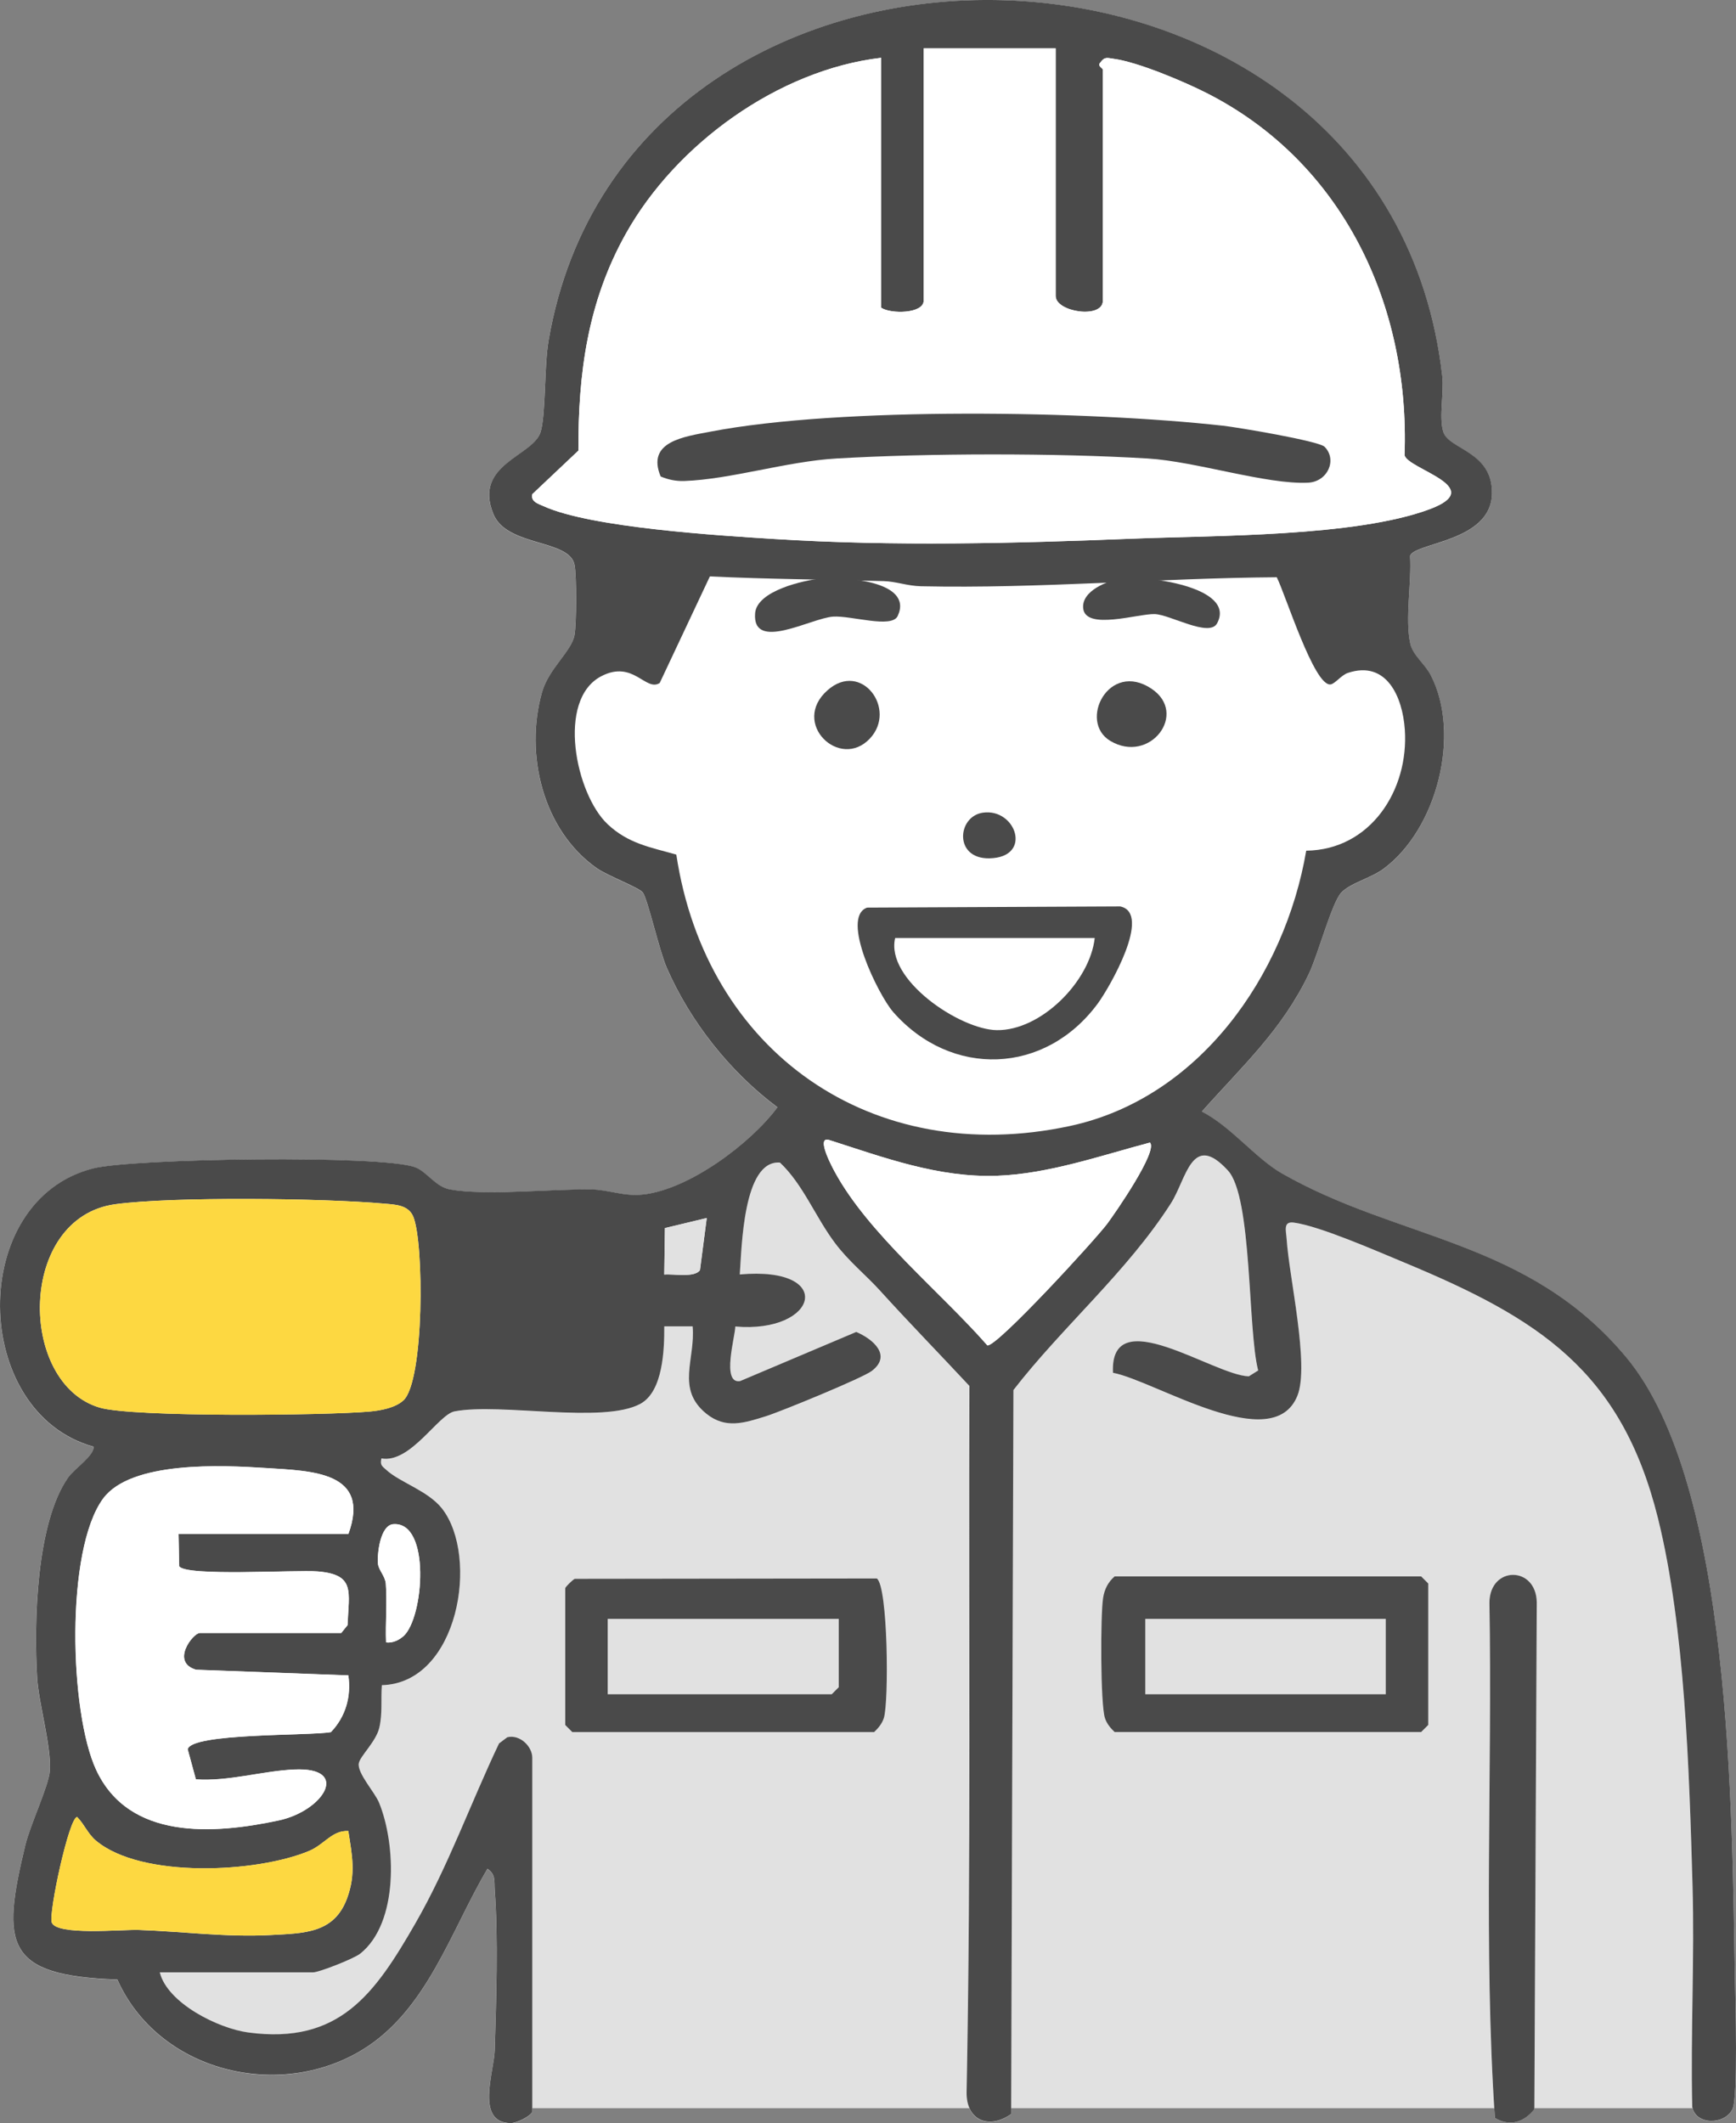
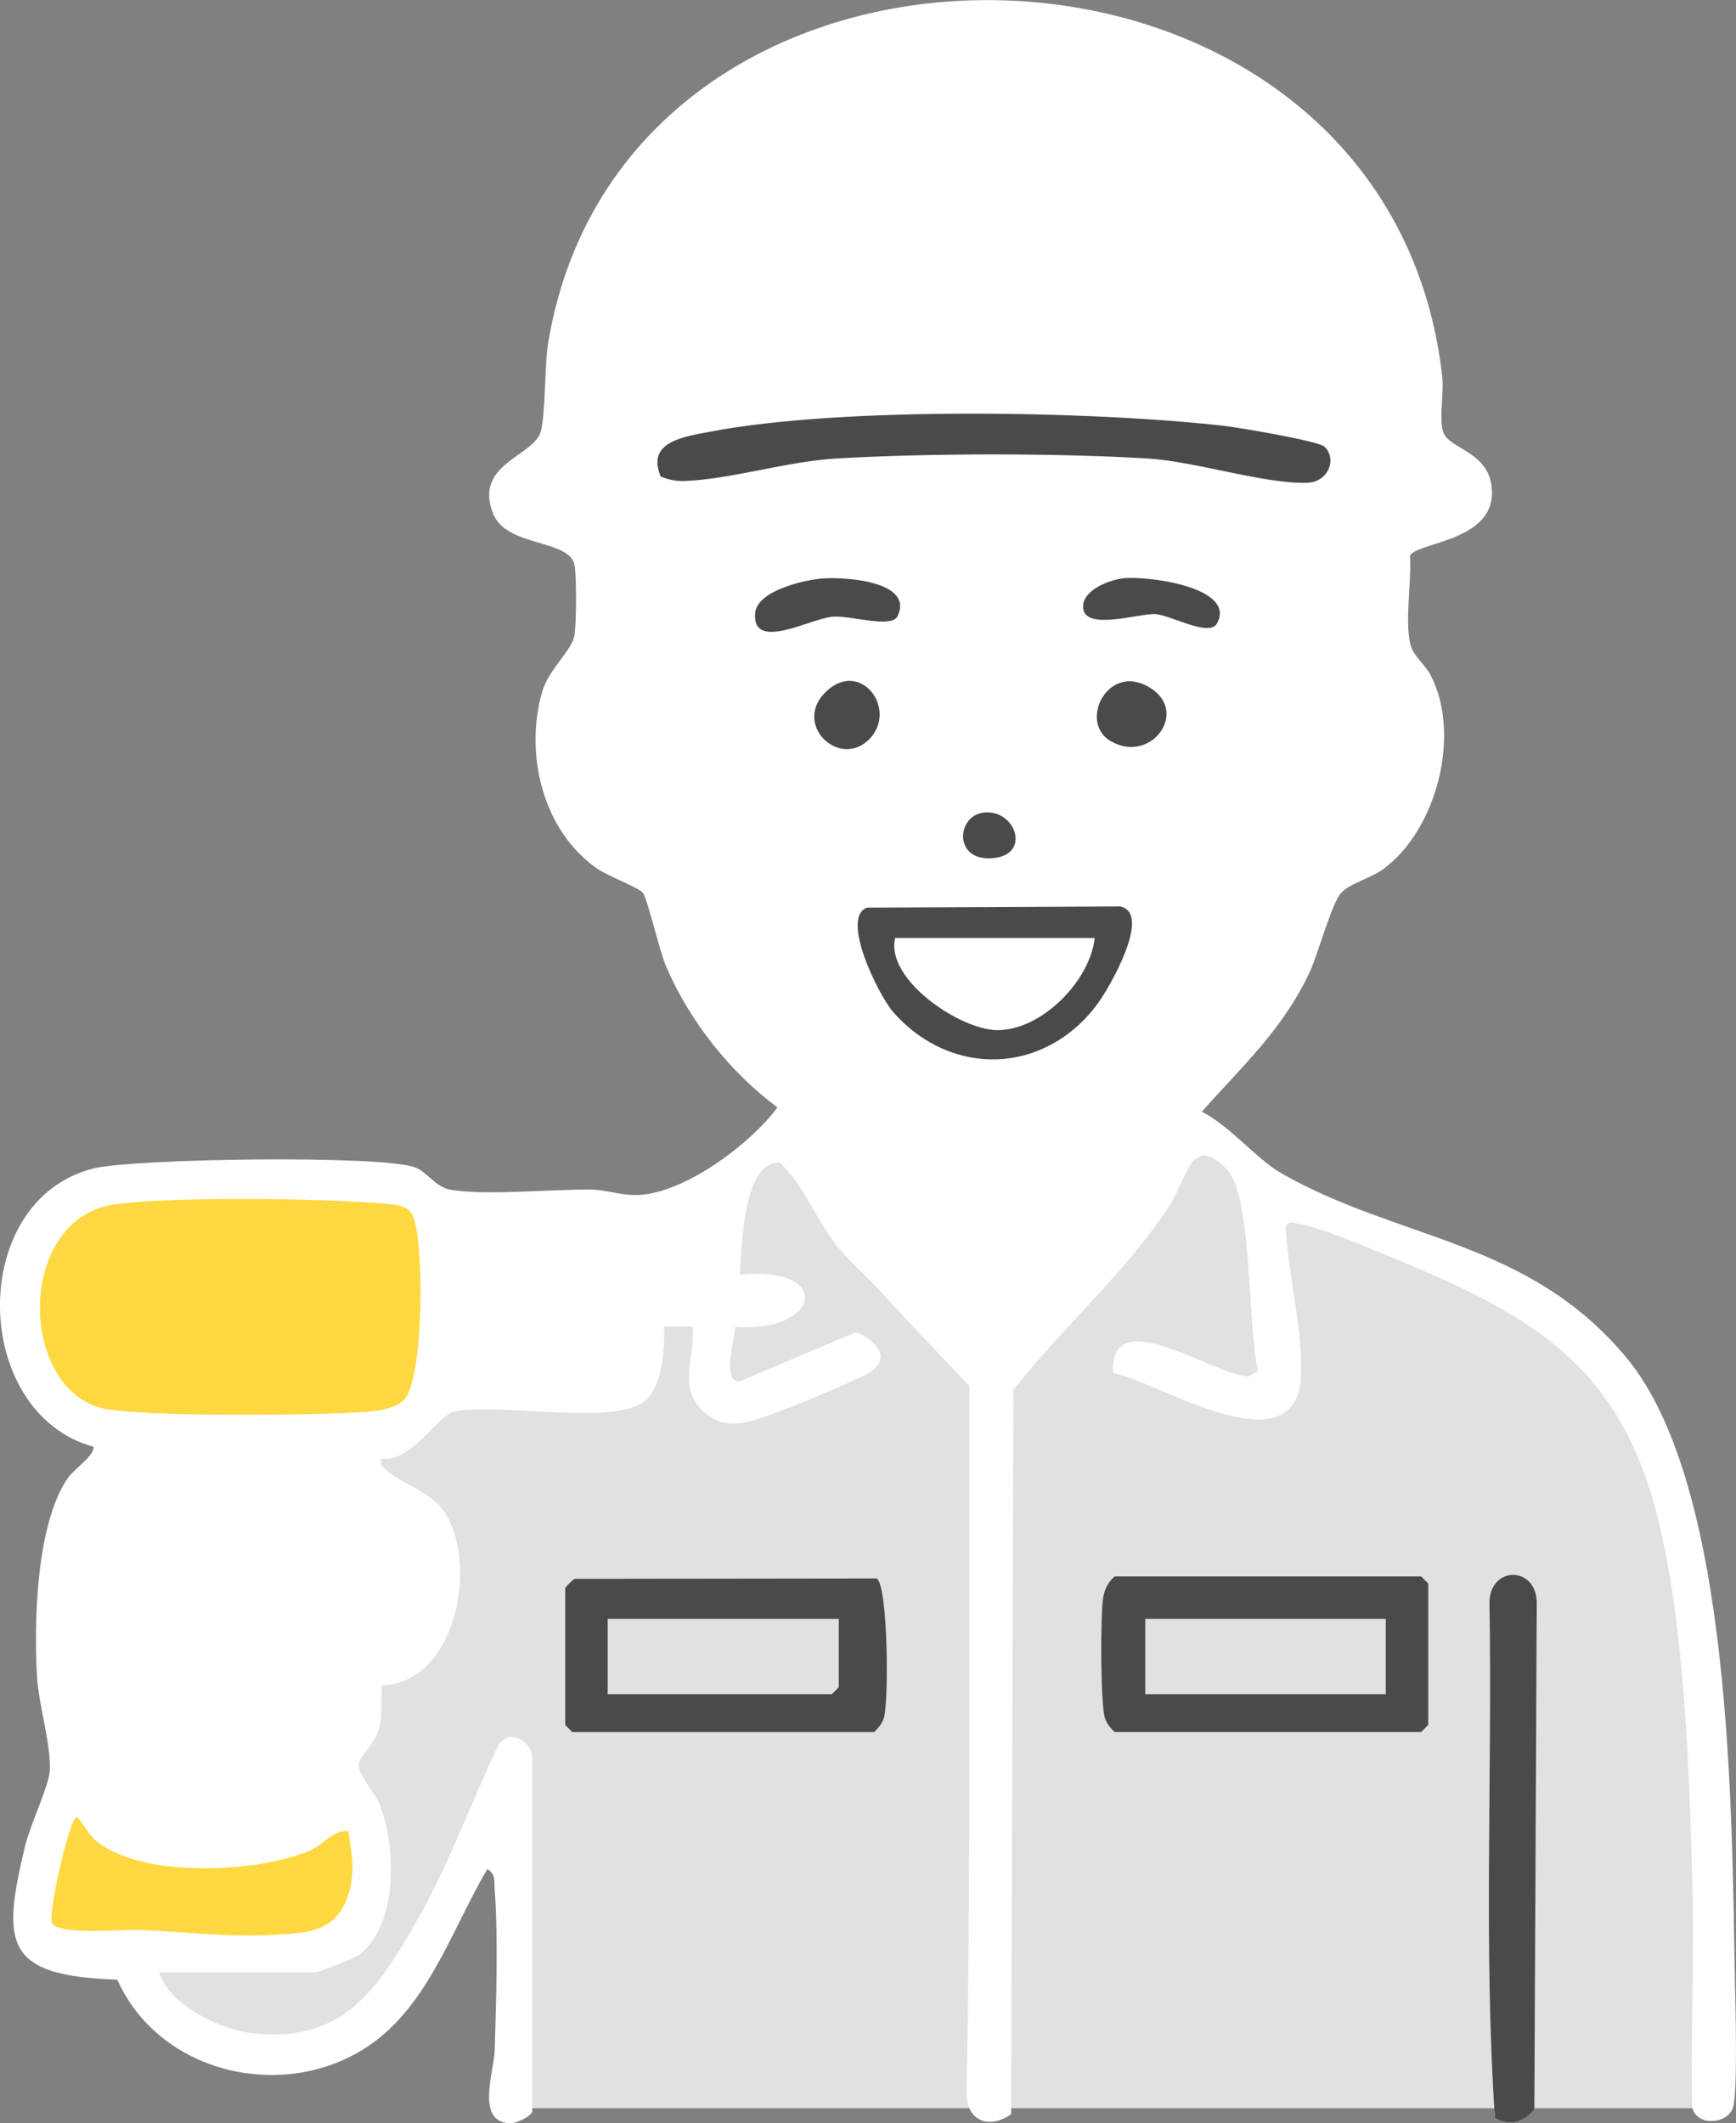
<svg xmlns="http://www.w3.org/2000/svg" id="_レイヤー_1" data-name="レイヤー_1" version="1.1" viewBox="0 0 368.14 450.18">
  <rect x="0" y="0" width="368.14" height="450.18" fill="#808080" stroke="none" />
  <defs>
    <style>
      .st0 {
        fill: #fdd841;
      }

      .st1 {
        fill: #fff;
      }

      .st2 {
        fill: #e1e1e1;
      }

      .st3 {
        fill: #4a4a4a;
      }

      .st4 {
        fill: #4a4a4a;
      }
    </style>
  </defs>
  <polyline class="st2" points="145.37 255.68 163.75 241.64 167.65 238.36 174.7 254.23 206.87 289.44 209.81 294.64 244.18 252.65 252.06 240.61 256.82 241.64 268.2 251.35 307.72 268.23 337.34 287.28 349.46 304.59 363.31 371.26 363.31 447.02 107.04 447.02 107.04 376.45 93.62 410.42 74.76 430.57 61.59 434.89 48.83 432.3 36.48 427.54 33.87 418.26 40.81 305.89" />
  <g>
    <path class="st1" d="M112.87,447.76v-75c0-2.45-2.66-5.01-5.3-4.36l-1.75,1.31c-6.01,12.64-10.77,26.07-17.78,38.22-8.55,14.84-16.05,25.68-35.41,23.07-6.35-.85-17.11-6.2-18.76-12.74h32.5c1.27,0,8.67-2.9,10.02-3.98,8.18-6.53,7.59-23.24,3.98-32.02-.91-2.21-4.65-6.25-4.29-8.33.26-1.54,3.66-4.55,4.36-7.6s.3-5.96.53-8.97c16.29-.44,20.7-27.26,12.76-37.45-2.93-3.76-8.94-5.55-11.81-8.19-.9-.83-1.36-.98-1.05-2.44,6.17,1.09,12.08-9.33,15.52-9.98,9.72-1.84,31.5,2.7,39.4-1.6,4.82-2.62,5.08-11.53,5.07-16.43h6.01c.65,6.95-3.62,13.28,2.94,18.55,4.05,3.25,8.01,1.95,12.61.51,3.24-1.01,20.41-8.06,22.42-9.58,4.33-3.27.36-6.75-3.27-8.29l-24.63,10.42c-4.04.68-1.03-9.53-1.02-11.57,17.58,1.52,21.42-12.87.95-11.04.42-5.5.66-24.32,8.52-23.72,4.89,4.6,7.51,11.51,11.66,17.04,2.9,3.87,6.56,6.79,9.48,10.02,6.24,6.89,12.7,13.5,19.04,20.3-.17,49.96.36,99.95-.6,149.75-.11,5.94,4.66,8.02,9.45,4.63l.48-153.51c10.43-13.48,24.08-25.04,33.4-39.6,3.3-5.15,4.42-15.34,12.1-6.94,5.18,5.66,4.15,33.72,6.4,42.39l-1.98,1.24c-7.46-.19-29.54-16.12-28.81-.75,9.06,1.73,33.9,17.83,39.11,4.87,2.61-6.47-1.77-25.18-2.28-33.21-.11-1.8-.79-3.81,1.5-3.51,5.45.7,17.86,6.14,23.52,8.5,28.34,11.79,45.95,22.83,53.74,54.26,5.73,23.13,6.62,53.74,7.31,77.69.45,15.65-.41,31.39-.06,47.05.73,3.92,6.9,3.85,8.52.49,1.24-2.56.62-22.93.53-27.54-.66-34.96-.49-104.87-23.07-131.93-20.85-24.99-48.19-24.76-73.03-38.97-5.54-3.17-10.84-10-16.94-13.09,8.57-9.65,17.01-17.31,22.71-29.25,1.94-4.07,4.82-14.97,6.84-17.16,1.86-2.01,6.33-3.12,8.95-5.05,11.38-8.41,16.51-28.53,10.05-41.05-1.22-2.36-3.79-4.2-4.34-6.66-1.19-5.23.3-13.09-.07-18.65.96-2.86,17.13-2.95,17.38-13.12.22-9.1-9.17-9.41-10.33-13.2-.94-3.08.2-8.24-.21-11.79-11.68-103.1-172.5-106.97-189.52-7.55-.93,5.45-.57,15.56-1.67,19.33-1.52,5.22-14.38,6.81-10.03,17.45,2.86,7,16.16,5.28,17.21,10.78.46,2.38.42,12.5-.02,14.93-.63,3.42-5.48,7.08-6.89,12.11-3.69,13.15.18,29.22,11.61,37.26,2.38,1.67,9.09,4.16,9.8,5.2,1.11,1.64,3.43,12.2,5.06,15.94,5.01,11.45,13.45,22.11,23.47,29.57-5.71,7.7-18.77,17.43-28.47,18.49-4.18.46-7.34-1.01-10.99-1.07-8.4-.12-22.55,1.36-29.99,0-3.05-.56-4.81-3.69-7.32-4.68-6.88-2.71-59.82-1.91-68.26.2-26.78,6.67-26.13,51.81.04,59.04-.04,2.07-4.1,4.63-5.45,6.55-6.77,9.68-7.27,30.83-6.55,42.43.35,5.75,3.07,14.61,2.67,19.88-.24,3.07-4.16,11.4-5.18,15.62-5.1,21.1-4.38,27.67,19.52,28.49,8.66,19.45,34.05,25.79,51.9,14.93,13.8-8.39,18.8-25.28,26.58-38.4,1.83,1.2,1.41,2.65,1.54,4.44.77,10.18.31,23.69,0,34.09-.14,4.48-4.18,15.4,3.46,15.38,1.21,0,4.21-1.47,4.5-2.42ZM317.01,449.11c3.19,1.84,6.1.94,8.36-1.85l.51-107.52c-.14-7.73-9.88-7.75-10.04,0,.62,36.44-1.28,73.06,1.16,109.37Z" />
-     <path class="st4" d="M112.87,447.76c-.29.94-3.29,2.41-4.5,2.42-7.64.03-3.6-10.89-3.46-15.38.32-10.4.77-23.9,0-34.09-.13-1.79.28-3.24-1.54-4.44-7.78,13.11-12.79,30-26.58,38.4-17.85,10.86-43.24,4.51-51.9-14.93-23.9-.81-24.62-7.39-19.52-28.49,1.02-4.23,4.94-12.55,5.18-15.62.41-5.27-2.31-14.14-2.67-19.88-.71-11.59-.22-32.75,6.55-42.43,1.35-1.92,5.4-4.49,5.45-6.55-26.17-7.24-26.82-52.37-.04-59.04,8.45-2.1,61.38-2.9,68.26-.2,2.51.99,4.27,4.12,7.32,4.68,7.45,1.37,21.6-.12,29.99,0,3.64.05,6.8,1.53,10.99,1.07,9.71-1.06,22.76-10.79,28.47-18.49-10.02-7.46-18.46-18.11-23.47-29.57-1.63-3.74-3.96-14.3-5.06-15.94-.71-1.05-7.42-3.53-9.8-5.2-11.43-8.04-15.3-24.12-11.61-37.26,1.41-5.03,6.26-8.69,6.89-12.11.45-2.42.48-12.54.02-14.93-1.05-5.5-14.35-3.79-17.21-10.78-4.35-10.64,8.5-12.23,10.03-17.45,1.1-3.77.74-13.88,1.67-19.33,17.03-99.41,177.85-95.54,189.52,7.55.4,3.55-.74,8.71.21,11.79,1.16,3.79,10.56,4.1,10.33,13.2-.25,10.17-16.43,10.27-17.38,13.12.37,5.57-1.12,13.42.07,18.65.56,2.45,3.13,4.3,4.34,6.66,6.45,12.52,1.33,32.64-10.05,41.05-2.62,1.94-7.09,3.04-8.95,5.05-2.02,2.19-4.9,13.09-6.84,17.16-5.7,11.95-14.15,19.61-22.71,29.25,6.1,3.09,11.41,9.92,16.94,13.09,24.83,14.21,52.17,13.98,73.03,38.97,22.58,27.06,22.41,96.97,23.07,131.93.09,4.61.7,24.98-.53,27.54-1.62,3.36-7.79,3.44-8.52-.49-.36-15.66.51-31.4.06-47.05-.69-23.95-1.58-54.55-7.31-77.69-7.79-31.43-25.4-42.47-53.74-54.26-5.66-2.35-18.07-7.8-23.52-8.5-2.3-.29-1.62,1.72-1.5,3.51.51,8.03,4.89,26.74,2.28,33.21-5.22,12.96-30.06-3.14-39.11-4.87-.73-15.37,21.35.55,28.81.75l1.98-1.24c-2.25-8.67-1.22-36.73-6.4-42.39-7.68-8.4-8.8,1.78-12.1,6.94-9.32,14.56-22.96,26.12-33.4,39.6l-.48,153.51c-4.79,3.38-9.56,1.3-9.45-4.63.96-49.8.43-99.8.6-149.75-6.34-6.8-12.79-13.41-19.04-20.3-2.93-3.23-6.58-6.14-9.48-10.02-4.15-5.53-6.77-12.44-11.66-17.04-7.86-.61-8.1,18.21-8.52,23.72,20.47-1.83,16.62,12.56-.95,11.04,0,2.03-3.01,12.24,1.02,11.57l24.63-10.42c3.63,1.54,7.6,5.02,3.27,8.29-2.01,1.51-19.18,8.56-22.42,9.58-4.6,1.44-8.56,2.74-12.61-.51-6.56-5.27-2.3-11.6-2.94-18.55h-6.01c.02,4.9-.25,13.81-5.07,16.43-7.91,4.3-29.68-.25-39.4,1.6-3.45.65-9.35,11.08-15.52,9.98-.31,1.46.15,1.62,1.05,2.44,2.87,2.64,8.87,4.43,11.81,8.19,7.95,10.19,3.53,37.02-12.76,37.45-.23,3.02.16,5.96-.53,8.97s-4.1,6.06-4.36,7.6c-.36,2.08,3.38,6.11,4.29,8.33,3.61,8.78,4.2,25.49-3.98,32.02-1.35,1.08-8.75,3.98-10.02,3.98h-32.5c1.65,6.54,12.41,11.89,18.76,12.74,19.36,2.61,26.86-8.23,35.41-23.07,7.01-12.16,11.76-25.58,17.78-38.22l1.75-1.31c2.65-.65,5.3,1.92,5.3,4.36v75ZM223.87,10.26h-28v53.5c0,2.77-6.95,2.87-9,1.5V12.26c-21.82,2.56-43.54,18.31-54.17,37.33-8.08,14.44-10.11,29.57-10.04,45.96l-9.78,9.24c-.37,1.63,1.32,2.05,2.41,2.55,10,4.56,37.2,6.22,49.04,6.96,25.3,1.58,50.71.93,76-.08,17.28-.69,47.03-.38,62.78-6.22,12.56-4.66-4.44-8.43-5.26-11.45,1.16-31.84-13.07-62.14-41.96-76.81-4.83-2.45-14.62-6.6-19.75-7.27-1.32-.17-1.88-.51-2.8.8-.72.71.53,1.22.53,1.5v49c0,3.91-10,2.43-10-1V10.26ZM270.73,122.4c-25.18.18-50.22,2.45-75.41,1.91-2.85-.06-5.27-1.01-7.91-1.09-12.3-.35-24.59-.4-36.87-1l-10.64,22.6c-2.99,1.93-5.58-4.98-12.4-1.43-9.55,4.99-5.42,25.02,1.36,31.38,4.38,4.12,9.03,4.87,14.56,6.44,6.33,41.91,41.52,66.55,83.46,57.55,27.41-5.88,45.59-31.87,50.12-58.38,13.66-.16,21.79-12.89,20.91-25.67-.48-6.97-3.88-14.77-12.09-12.02-1.37.46-2.7,2.28-3.63,2.43-3.47.59-9.63-19.21-11.45-22.74ZM243.86,242.27c-10.41,2.76-21.55,6.66-32.44,7.04-12.45.44-24.01-3.88-35.54-7.57-3.08-.99.79,6.11,1.19,6.83,7.17,13.13,22.44,25.44,32.31,36.7,1.89.5,22.96-22.48,25.43-25.8,1.6-2.16,10.83-15.43,9.05-17.2ZM85.55,296.94c4.44-4.13,4.4-33.39,2.09-38.96-1.05-2.54-3.93-2.56-6.23-2.77-12.67-1.14-44.8-1.52-56.96.13-20.74,2.82-20.71,38.02-3.31,43.13,7.08,2.08,48.13,1.67,57.27.83,2.3-.21,5.43-.78,7.14-2.37ZM149.87,258.27l-8.86,2.13-.14,9.86c2.01-.19,6.4.73,7.57-.94l1.44-11.05ZM73.87,325.26c4.83-13.29-7.8-13.36-17.51-13.99-9.22-.6-28.59-1.54-34.5,6.48-8.05,10.93-7.14,45.31-1.49,57.5,6.94,14.98,24.91,13.7,38.74,10.74,9.47-2.03,15.37-11.36,3.23-10.79-6.72.31-13.92,2.56-20.81,2.09l-1.74-6.39c.79-3.47,25.77-2.81,30.37-3.63,3.13-3.28,4.34-7.53,3.7-12.03l-32.3-1.2c-5.47-1.63-.6-7.79.79-7.79h30l1.34-1.66c.28-7.16,1.7-10.71-6.3-11.39-4.53-.38-28.02,1.13-29.4-1.1l-.14-6.86h36ZM85.55,346.94c4.36-3.9,5.84-24.39-2.17-23.75-2.74.22-3.45,6.29-3.22,8.45.14,1.29,1.54,2.6,1.65,4.18.3,4.13-.11,8.32.05,12.44,1.36.16,2.7-.45,3.68-1.32ZM73.86,388.26c-3.41-.2-5.03,2.83-8.29,4.21-11.04,4.65-35.59,5.91-45.22-2.18-1.72-1.44-2.45-3.45-3.98-5-1.69-.08-6.07,20.28-5.4,22.33.94,2.87,14.9,1.49,18.44,1.61,9.2.31,18.59,1.59,28,1.08,7.19-.39,13.47-.37,16.2-7.8,1.9-5.18,1.07-9.03.26-14.24Z" />
    <path class="st4" d="M236.37,334.26h65l1.5,1.5v30l-1.5,1.5h-65c-.87-.83-1.67-1.78-2.05-2.95-.97-3.01-.97-21.81-.39-25.49.29-1.84,1.04-3.33,2.44-4.56ZM293.87,343.26h-51v16h51v-16Z" />
    <path class="st4" d="M119.87,336.76c.09-.33,1.55-1.77,2.02-1.98l64.05-.08c2.38,1.72,2.58,26.21,1.48,29.62-.38,1.17-1.18,2.12-2.05,2.95h-64l-1.5-1.5v-29ZM177.87,343.26h-49v16h47.5l1.5-1.5v-14.5Z" />
    <path class="st4" d="M317.01,449.11c-2.43-36.31-.53-72.93-1.16-109.37.15-7.75,9.89-7.73,10.04,0l-.51,107.52c-2.26,2.79-5.18,3.69-8.36,1.85Z" />
    <path class="st1" d="M223.87,10.26v52.5c0,3.43,10,4.91,10,1V14.76c0-.28-1.26-.79-.53-1.5.92-1.31,1.49-.97,2.8-.8,5.13.68,14.93,4.82,19.75,7.27,28.9,14.67,43.13,44.97,41.96,76.81.82,3.02,17.82,6.79,5.26,11.45-15.75,5.84-45.51,5.52-62.78,6.22-25.29,1.02-50.7,1.66-76,.08-11.84-.74-39.03-2.41-49.04-6.96-1.09-.5-2.78-.91-2.41-2.55l9.78-9.24c-.07-16.4,1.96-31.52,10.04-45.96,10.63-19.02,32.35-34.77,54.17-37.33v53c2.05,1.37,9,1.27,9-1.5V10.26h28ZM140.1,101.03c1.59.68,3.25,1.02,5,.96,9.8-.34,21.8-4.16,32.23-4.77,19.43-1.14,46.66-1.17,66.08,0,10.13.61,25.19,5.55,33.96,5.13,4.22-.2,6.24-4.89,3.52-7.62-1.22-1.22-18.37-4.11-21.53-4.46-28.47-3.17-81.03-4.07-108.72,1.26-5.62,1.08-13.63,2.08-10.54,9.5Z" />
    <path class="st0" d="M85.55,296.94c-1.71,1.59-4.83,2.16-7.14,2.37-9.14.83-50.19,1.25-57.27-.83-17.4-5.12-17.43-40.31,3.31-43.13,12.16-1.66,44.29-1.28,56.96-.13,2.31.21,5.18.22,6.23,2.77,2.3,5.57,2.35,34.83-2.09,38.96Z" />
-     <path class="st1" d="M73.87,325.26h-36l.14,6.86c1.38,2.23,24.88.72,29.4,1.1,7.99.67,6.58,4.23,6.3,11.39l-1.34,1.66h-30c-1.39,0-6.26,6.16-.79,7.79l32.3,1.2c.64,4.5-.57,8.75-3.7,12.03-4.6.81-29.58.15-30.37,3.63l1.74,6.39c6.88.47,14.08-1.77,20.81-2.09,12.14-.57,6.24,8.77-3.23,10.79-13.83,2.96-31.79,4.23-38.74-10.74-5.65-12.19-6.56-46.57,1.49-57.5,5.91-8.03,25.28-7.08,34.5-6.48,9.71.63,22.34.7,17.51,13.99Z" />
    <path class="st1" d="M243.86,242.27c1.78,1.77-7.44,15.04-9.05,17.2-2.47,3.32-23.54,26.29-25.43,25.8-9.87-11.27-25.15-23.58-32.31-36.7-.39-.72-4.27-7.81-1.19-6.83,11.53,3.69,23.09,8.01,35.54,7.57,10.9-.38,22.03-4.28,32.44-7.04Z" />
    <path class="st0" d="M73.86,388.26c.81,5.21,1.64,9.07-.26,14.24-2.73,7.43-9.01,7.41-16.2,7.8-9.41.51-18.8-.77-28-1.08-3.54-.12-17.5,1.27-18.44-1.61-.67-2.06,3.71-22.41,5.4-22.33,1.53,1.55,2.26,3.56,3.98,5,9.63,8.09,34.18,6.83,45.22,2.18,3.27-1.38,4.88-4.41,8.29-4.21Z" />
    <path class="st1" d="M85.55,346.94c-.97.87-2.32,1.49-3.68,1.32-.16-4.12.25-8.31-.05-12.44-.12-1.58-1.51-2.89-1.65-4.18-.23-2.16.48-8.23,3.22-8.45,8.01-.64,6.53,19.84,2.17,23.75Z" />
-     <path class="st2" d="M149.87,258.27l-1.44,11.05c-1.17,1.67-5.55.75-7.57.94l.14-9.86,8.86-2.13Z" />
    <path class="st4" d="M140.1,101.03c-3.09-7.41,4.93-8.42,10.54-9.5,27.69-5.32,80.25-4.43,108.72-1.26,3.16.35,20.32,3.24,21.53,4.46,2.72,2.73.7,7.42-3.52,7.62-8.77.42-23.84-4.52-33.96-5.13-19.42-1.17-46.65-1.14-66.08,0-10.44.61-22.43,4.43-32.23,4.77-1.74.06-3.41-.28-5-.96Z" />
  </g>
  <g>
-     <path class="st3" d="M174.23,122.68c4.4-.4,19.63.41,16.14,7.93-1.26,2.72-9.82-.11-13.7.14-4.64.3-17.18,7.56-16.54-.71.37-4.79,10.35-7.03,14.1-7.37h0Z" />
+     <path class="st3" d="M174.23,122.68c4.4-.4,19.63.41,16.14,7.93-1.26,2.72-9.82-.11-13.7.14-4.64.3-17.18,7.56-16.54-.71.37-4.79,10.35-7.03,14.1-7.37h0" />
    <path class="st3" d="M237.83,122.67c4.7-.72,24.48,1.67,20.27,9.5-1.64,3.05-9.93-1.83-13.2-1.96-3.43-.14-14.76,3.57-15.2-1.26-.34-3.68,5.19-5.83,8.13-6.28h0Z" />
    <path class="st3" d="M235.45,157.1c-6.87-4.11-.3-17.13,8.76-11.05,7.85,5.27-.38,16.05-8.76,11.05Z" />
    <path class="st3" d="M175.5,146.35c7.17-6.33,14.82,4.03,8.97,10.25-6.38,6.79-16.88-3.29-8.97-10.25Z" />
    <path class="st3" d="M208.43,172.32c7.03-1.01,10.64,9.49,1.4,9.68-7.58.16-6.87-8.89-1.4-9.68h0Z" />
    <g>
      <path class="st3" d="M189.35,214.51c-2.98-3.41-11.26-20.01-5.46-22.06l53.66-.25c6.85,1.41-2.27,17.19-4.69,20.5-11.17,15.26-31.19,15.92-43.52,1.81h0Z" />
      <path class="st1" d="M232.15,198.89c-1,9.17-11.37,19.68-20.78,19.54-7.83-.12-23.65-10.73-21.54-19.54h42.32Z" />
    </g>
  </g>
</svg>